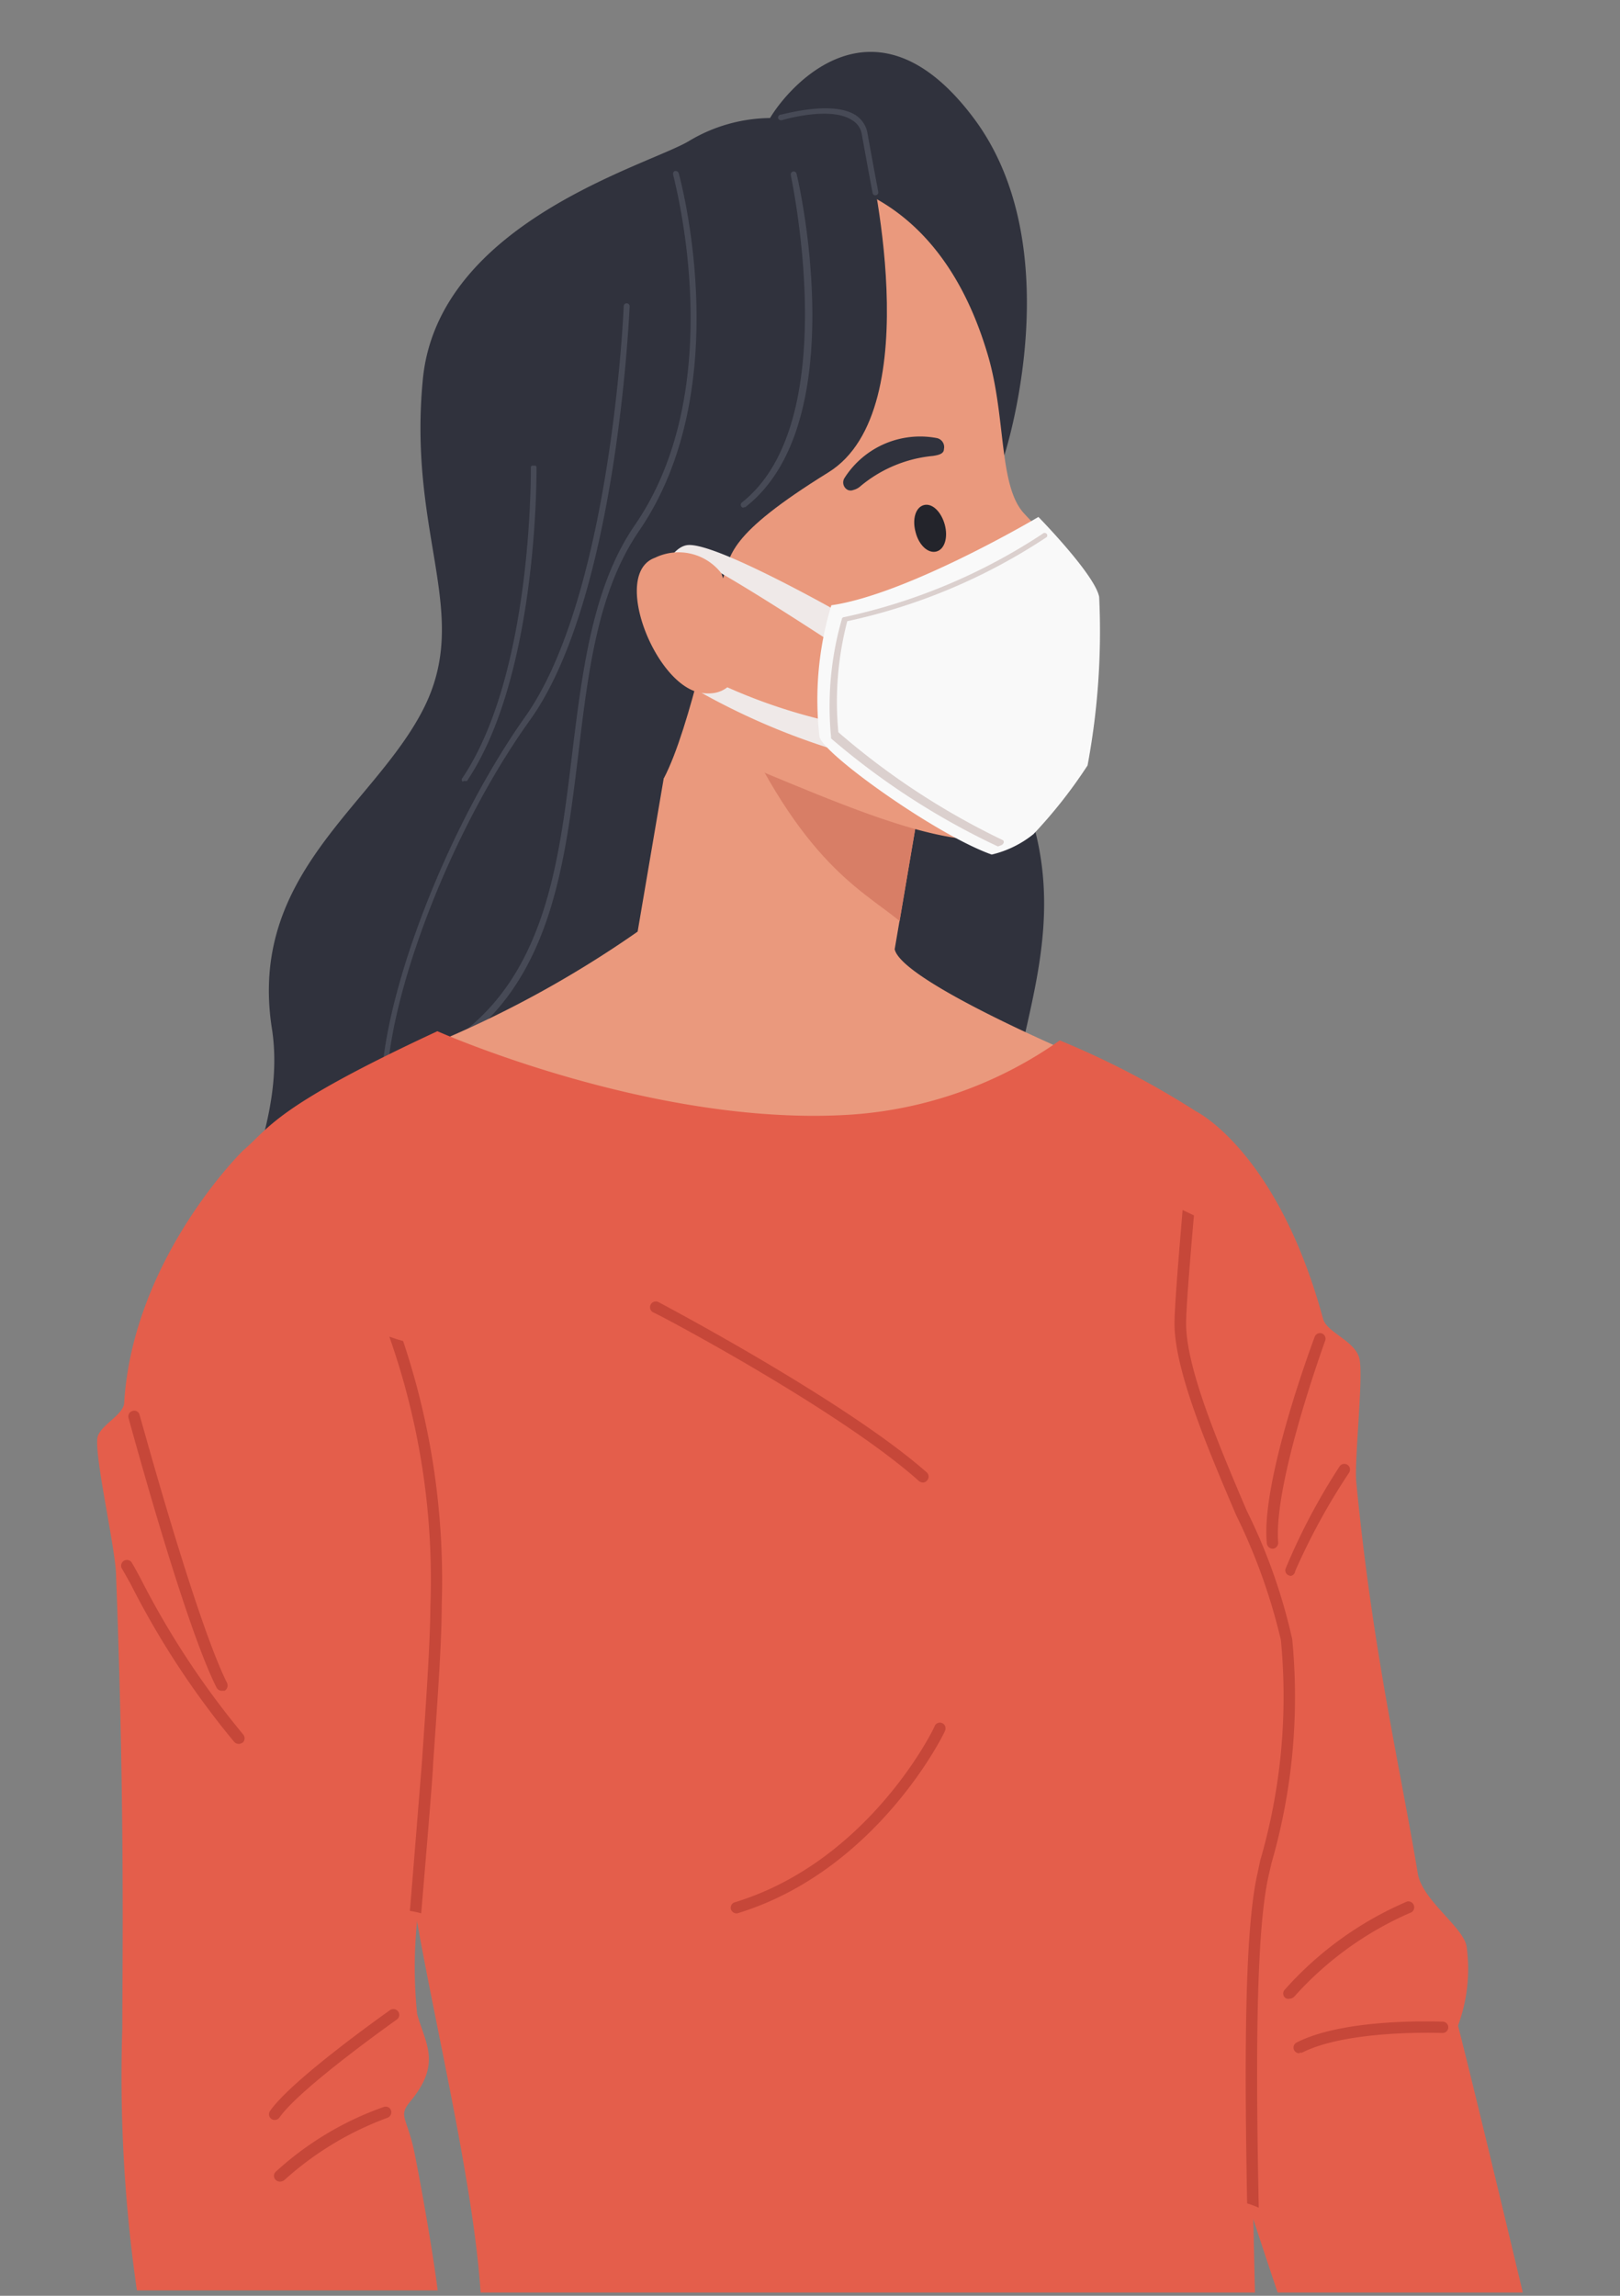
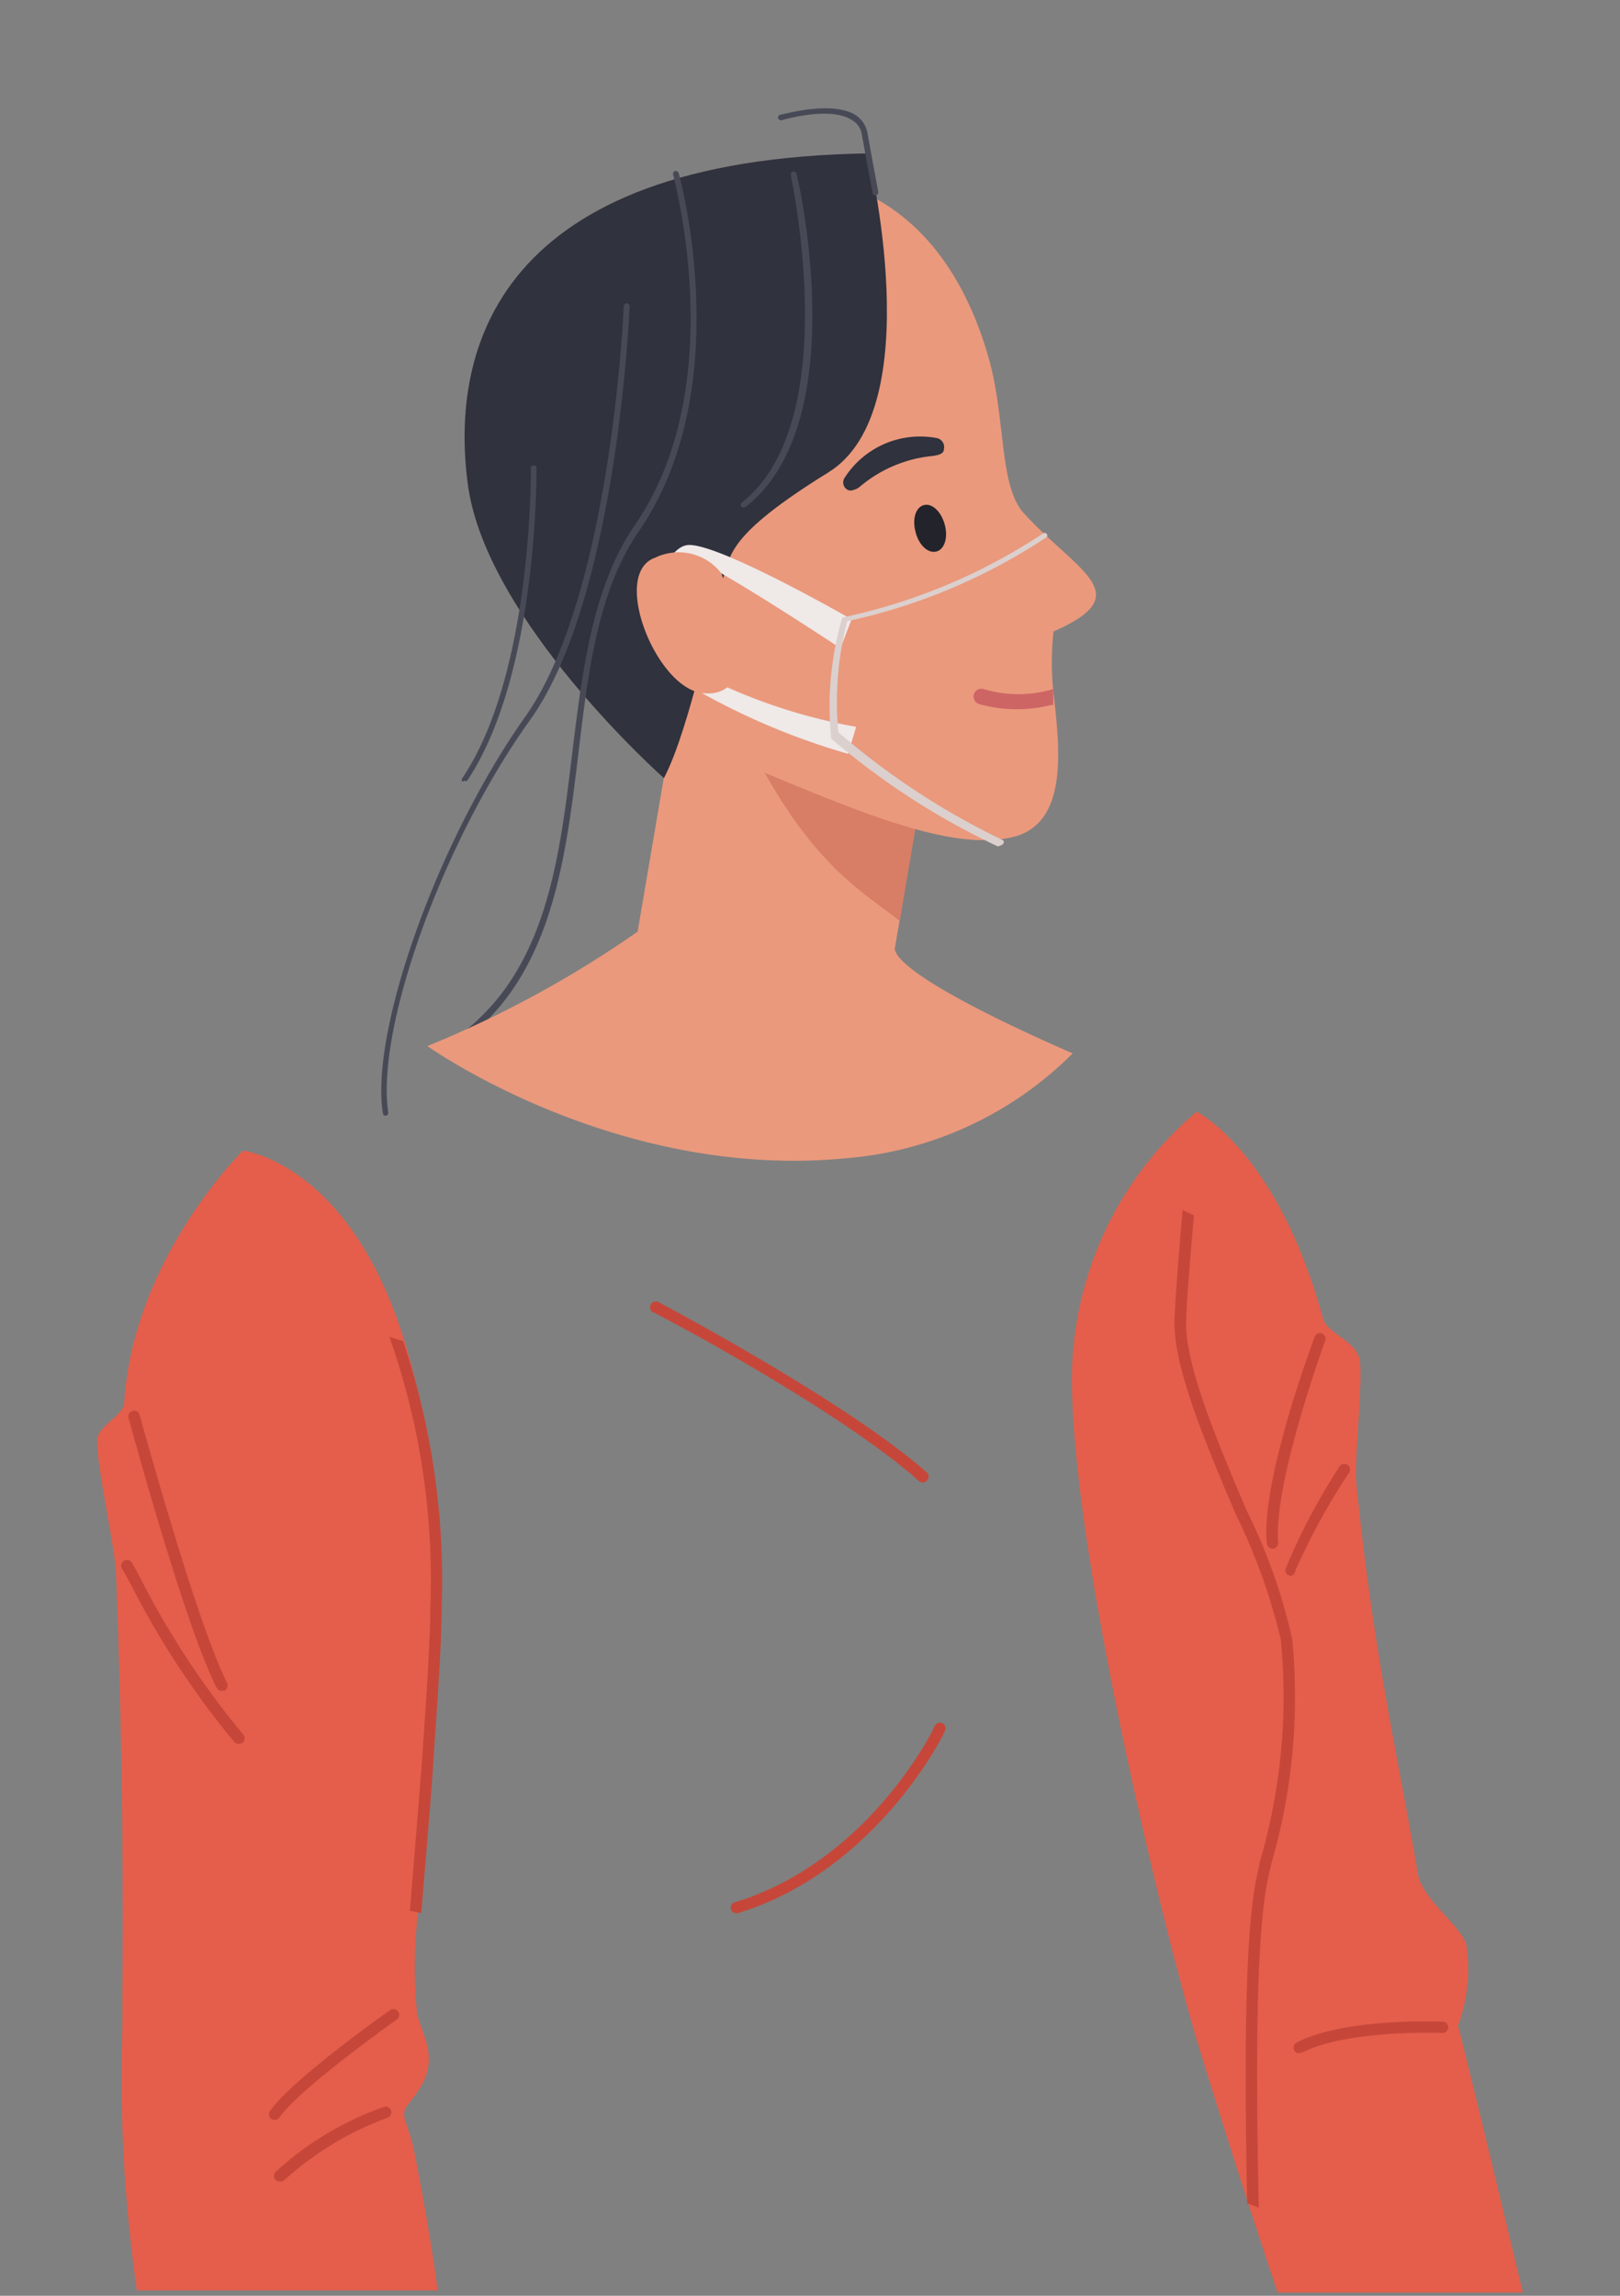
<svg xmlns="http://www.w3.org/2000/svg" id="圖層_1" data-name="圖層 1" viewBox="0 0 60 85">
  <rect x="0" y="0" width="60" height="85" fill="#808080" stroke="none" />
  <defs>
    <style>.cls-1{fill:#30323d;}.cls-2{fill:#ea997d;}.cls-3{fill:#d87e66;}.cls-4{fill:#ce6565;}.cls-5{fill:#23242b;}.cls-6{fill:#efe9e8;}.cls-7{fill:#f9f9f9;}.cls-8{fill:#dbd0ce;}.cls-9{fill:#474a56;}.cls-10{fill:#e45e4b;}.cls-11{fill:#c64739;}</style>
  </defs>
-   <path class="cls-1" d="M37.2,16.85s2.49-7.64-1.14-12.48-6.81-1.22-7.54,0a5.94,5.94,0,0,0-3,.85c-1.49.9-9.3,3-9.86,8.83s1.84,8.67,0,12.24-6.48,6.09-5.59,11.79S4.82,49.43,8,56.27a9,9,0,0,0,2.92.53c1.28-.07,3-1.4,6.38,0s6,1.55,8.74.53,4.29-1.67,7.1-1.07,6,0,6.63-1.74S38.08,45.46,37.56,42s3.2-8.43-.67-14.53S37.2,16.85,37.2,16.85Z" />
  <polygon class="cls-2" points="22.45 41.34 31.84 42.76 34.59 26.61 25.2 25.19 22.45 41.34" />
  <path class="cls-3" d="M34.59,26.61,33.32,34.1c-1.52-1.24-3.82-2.25-6.54-8.67Z" />
  <path class="cls-2" d="M27.71,6.53s6.54-1.4,8.89,6.66c.66,2.28.39,4.77,1.31,5.8,2,2.2,4.28,3,1.11,4.39a10.39,10.39,0,0,0,0,2.28c.23,2.06.55,4.79-1.46,5.32-2.35.6-5.93-1-10.37-2.84A12,12,0,0,1,23,25.07c-3.28-3.62-8.78-12.55-.14-17.15A23.94,23.94,0,0,1,27.71,6.53Z" />
  <path class="cls-1" d="M31.61,18.14a.27.27,0,0,1-.21,0,.31.31,0,0,1-.13-.43,3.32,3.32,0,0,1,3.43-1.49.34.34,0,0,1,.26.41c0,.18-.22.22-.4.25A4.9,4.9,0,0,0,31.87,18,.61.61,0,0,1,31.61,18.14Z" />
  <path class="cls-4" d="M36.27,26.07a.29.29,0,0,1-.2-.36.29.29,0,0,1,.36-.2,4.43,4.43,0,0,0,2.58,0s0,.09,0,.13,0,.3,0,.46l-.07,0A5.21,5.21,0,0,1,36.27,26.07Z" />
  <path class="cls-5" d="M33.91,19.7c.12.48.46.8.77.72s.44-.53.31-1-.46-.8-.77-.72S33.78,19.22,33.91,19.7Z" />
  <path class="cls-1" d="M32.15,5.68s2.31,9.47-1.47,11.81-3.61,3.07-3.9,3.93-1.21,5.52-2.19,7.39c0,0-6.58-5.83-7.26-10.86S18.43,5.89,32.15,5.68Z" />
  <path class="cls-6" d="M31.54,22.93s-4.94-2.84-6.06-2.75-2.19,3.79.18,5.29a25.73,25.73,0,0,0,5.75,2.44l.3-1A20.55,20.55,0,0,1,26,25c-2.23-1.31-1-4.38-.39-4.31S31.13,24,31.13,24Z" />
-   <path class="cls-7" d="M38.46,19.14S33.64,22,30.79,22.41a12.06,12.06,0,0,0-.44,4.86c.1.62,4.32,3.64,6.38,4.37a3.88,3.88,0,0,0,1.55-.76,18,18,0,0,0,2-2.54,27,27,0,0,0,.43-6.24C40.55,21.27,38.46,19.14,38.46,19.14Z" />
  <path class="cls-8" d="M37.09,31.29a.1.1,0,0,0,.06-.05.09.09,0,0,0,0-.13,27.37,27.37,0,0,1-6.1-4A11.85,11.85,0,0,1,31.38,23a21.57,21.57,0,0,0,7.38-3.11.09.09,0,0,0,0-.13.1.1,0,0,0-.14,0,21.53,21.53,0,0,1-7.36,3.09.08.08,0,0,0-.08.07,11.73,11.73,0,0,0-.4,4.37l0,.05a27.29,27.29,0,0,0,6.18,4S37.07,31.3,37.09,31.29Z" />
  <path class="cls-2" d="M26.72,21.23a2,2,0,0,0-2.46-.58c-1.63.58,0,4.72,1.69,5s1.59-1.93,1.59-1.93Z" />
  <path class="cls-9" d="M32.44,7.23h0a.11.11,0,0,0,.09-.12s-.14-.73-.4-2.17a1,1,0,0,0-.46-.69c-.89-.54-2.7,0-2.78,0a.11.11,0,0,0-.07.13.12.12,0,0,0,.14.07s1.79-.54,2.6,0a.74.74,0,0,1,.36.53c.26,1.45.4,2.17.4,2.17A.1.1,0,0,0,32.44,7.23Z" />
  <path class="cls-9" d="M27.54,18.78l.06,0c4-3.09,2-12,1.9-12.35a.11.11,0,0,0-.13-.08.11.11,0,0,0-.08.13c0,.09,2,9.13-1.82,12.13a.11.11,0,0,0,.07.19Z" />
  <path class="cls-9" d="M16.68,38.84l.06,0c3.64-2.4,4.17-6.73,4.68-10.92.37-3.12.73-6.06,2.26-8.28,3.65-5.33,1.48-13.14,1.46-13.22A.13.13,0,0,0,25,6.33a.11.11,0,0,0-.07.13c0,.08,2.17,7.8-1.43,13-1.55,2.26-1.93,5.37-2.3,8.37-.5,4.15-1,8.43-4.58,10.77a.11.11,0,0,0,0,.15A.11.11,0,0,0,16.68,38.84Z" />
  <path class="cls-9" d="M14.29,41.31h0a.11.11,0,0,0,.09-.12c-.47-3.07,2-10,5.25-14.53s3.68-15.21,3.69-15.32a.11.11,0,0,0-.11-.11.11.11,0,0,0-.11.1c0,.11-.46,10.71-3.65,15.21S13.7,38.11,14.18,41.22A.11.11,0,0,0,14.29,41.31Z" />
  <path class="cls-9" d="M17.21,28.91a.1.1,0,0,0,.09,0c2.65-3.95,2.57-11.52,2.57-11.6s-.05-.07-.11-.07h0c-.06,0-.1,0-.1.08s.08,7.59-2.53,11.48a.1.1,0,0,0,0,.14Z" />
  <path class="cls-2" d="M39.73,39s-6.29-2.67-6.59-3.84l-9.52-.67a39.86,39.86,0,0,1-7.79,4.24s7,5,15.55,4.15A13.39,13.39,0,0,0,39.73,39Z" />
  <path class="cls-10" d="M56.4,84.88H47.32c-1.2-3.56-2.17-6.67-3-9.36-1.33-4.46-4.82-18.93-4.61-25a13,13,0,0,1,4.61-9.36s3,1.49,4.68,7.66c.13.52,1.2.82,1.35,1.49s-.19,3.75-.12,4.54c.61,6.31,1.62,10.53,2.28,14.51.16,1,1.71,2,1.81,2.72A6.05,6.05,0,0,1,54,75S54.36,76.33,56.4,84.88Z" />
  <path class="cls-11" d="M48.13,76l.09,0c1.71-.87,5.16-.73,5.2-.73a.21.21,0,0,0,.22-.2.21.21,0,0,0-.21-.22c-.14,0-3.6-.15-5.4.77a.21.21,0,0,0,.1.4Z" />
-   <path class="cls-11" d="M47.77,74a.25.25,0,0,0,.17-.08,12.36,12.36,0,0,1,4.34-3.12.22.22,0,0,0-.16-.4,12.8,12.8,0,0,0-4.53,3.26.21.21,0,0,0,0,.3A.2.2,0,0,0,47.77,74Z" />
  <path class="cls-11" d="M47.15,57.34h0a.22.22,0,0,0,.19-.23c-.18-2.21,1.72-7.41,1.74-7.47a.21.21,0,0,0-.12-.27.21.21,0,0,0-.27.13c-.08.22-2,5.34-1.77,7.64A.22.22,0,0,0,47.15,57.34Z" />
  <path class="cls-11" d="M47.77,58.35a.2.2,0,0,0,.2-.18,24,24,0,0,1,2-3.65.21.21,0,1,0-.36-.22,23.19,23.19,0,0,0-2,3.79.2.2,0,0,0,.17.25Z" />
-   <path class="cls-10" d="M46.48,84.88H17.8c-.26-4-1.69-9.9-2.4-14C14.23,64,9,42.6,9,42.6c1-.85,1.13-1.6,7.2-4.42,0,0,8,3.56,15.3,3.09a15.19,15.19,0,0,0,7.75-2.75,31.79,31.79,0,0,1,5.13,2.68s-.63,6.62-.64,7.8c0,3,3.74,9.44,3.94,11.7.32,3.58-.06,5.06-.88,8.72C46.17,72.13,46.35,79.19,46.48,84.88Z" />
  <path class="cls-11" d="M34.18,54.89a.19.19,0,0,0,.15-.07.21.21,0,0,0,0-.3c-3-2.65-9.87-6.27-9.94-6.31a.21.21,0,1,0-.2.38c.07,0,6.93,3.63,9.85,6.25A.27.27,0,0,0,34.18,54.89Z" />
  <path class="cls-11" d="M44.22,45c-.15,1.7-.29,3.46-.29,4,0,1.65,1.19,4.45,2.24,6.92a21,21,0,0,1,1.69,4.77,22.16,22.16,0,0,1-.77,8.3l-.11.48c-.49,2.2-.46,7.39-.36,12.27a3.16,3.16,0,0,0-.43-.16c-.09-4.86-.12-10,.38-12.2l.1-.48a21.75,21.75,0,0,0,.77-8.18,21.78,21.78,0,0,0-1.66-4.63C44.71,53.58,43.5,50.73,43.5,49c0-.58.15-2.44.3-4.2Z" />
  <path class="cls-11" d="M27.25,70.84h.06C32.5,69.26,35,64.13,35,64.08a.21.21,0,1,0-.38-.18c0,.05-2.4,5-7.4,6.53a.21.21,0,0,0-.15.26A.23.23,0,0,0,27.25,70.84Z" />
  <path class="cls-10" d="M15.45,74.57c.3,1.09.92,1.82-.25,3.23-.48.58-.11.56.17,2,.2,1,.64,3.41.84,5H5.07a55.33,55.33,0,0,1-.54-9.71c0-2.4.1-8.06-.23-16.72,0-.93-.75-4.16-.7-5.06,0-.51,1-.9,1-1.39C4.94,46.57,9,42.6,9,42.6s7.29.81,7.18,16.89c0,2.42-.47,7.28-.64,10.89A17,17,0,0,0,15.45,74.57Z" />
  <path class="cls-11" d="M15.62,65.34c.16-2.3.31-4.47.32-5.85a27.06,27.06,0,0,0-1.52-10l.3.1.21.06a27.89,27.89,0,0,1,1.43,9.79c0,1.4-.16,3.58-.32,5.88,0,.37-.41,5.15-.44,5.52a3.15,3.15,0,0,0-.42-.09C15.21,70.45,15.59,65.69,15.62,65.34Z" />
  <path class="cls-11" d="M8.24,62.6l.08,0a.23.23,0,0,0,.09-.29C7.25,60,5.2,52.46,5.17,52.39a.2.2,0,0,0-.26-.15.21.21,0,0,0-.15.26c.09.31,2.09,7.7,3.27,10A.22.22,0,0,0,8.24,62.6Z" />
  <path class="cls-11" d="M8.86,64.57A.38.38,0,0,0,9,64.51a.22.22,0,0,0,0-.3A31.22,31.22,0,0,1,5.2,58.43c-.2-.37-.29-.53-.33-.59a.21.21,0,0,0-.34.26s.16.28.3.53A31.33,31.33,0,0,0,8.68,64.5.26.26,0,0,0,8.86,64.57Z" />
  <path class="cls-11" d="M10.41,80.77a.27.27,0,0,0,.14-.07,11.7,11.7,0,0,1,3.8-2.29.22.22,0,0,0,.13-.28.21.21,0,0,0-.27-.12,11.65,11.65,0,0,0-4,2.4.21.21,0,0,0,0,.3A.23.23,0,0,0,10.41,80.77Z" />
  <path class="cls-11" d="M10.19,78.49a.22.22,0,0,0,.16-.09c.77-1.1,4.31-3.6,4.35-3.63a.21.21,0,0,0,.05-.29.22.22,0,0,0-.3-.06c-.15.11-3.64,2.57-4.45,3.74a.21.21,0,0,0,.05.29A.2.2,0,0,0,10.19,78.49Z" />
</svg>